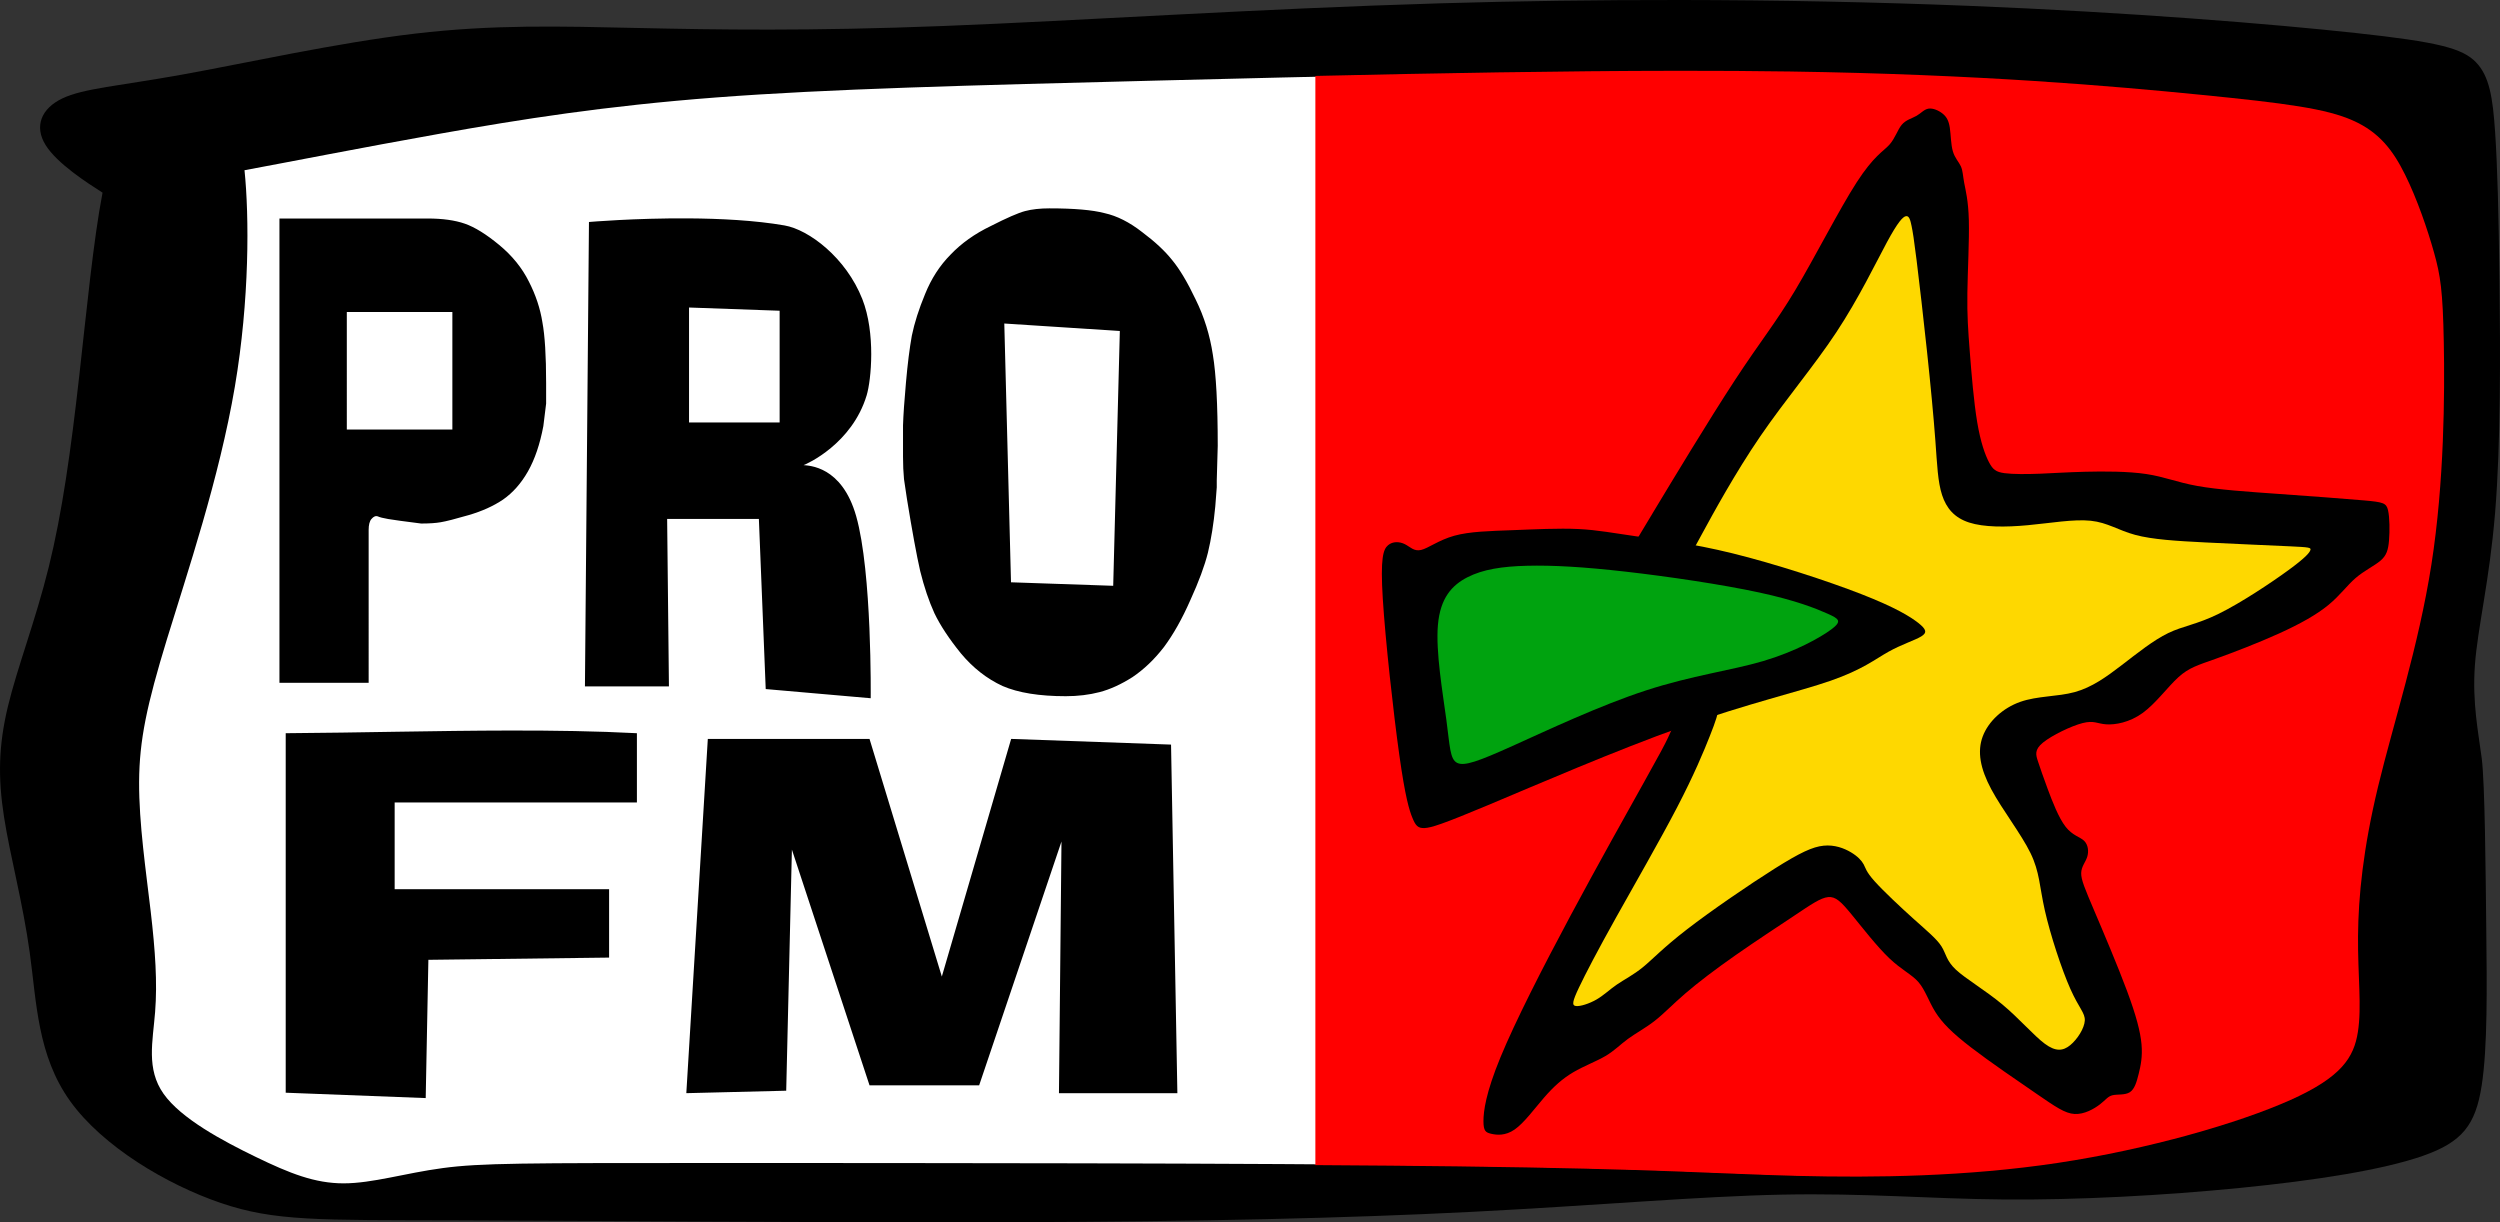
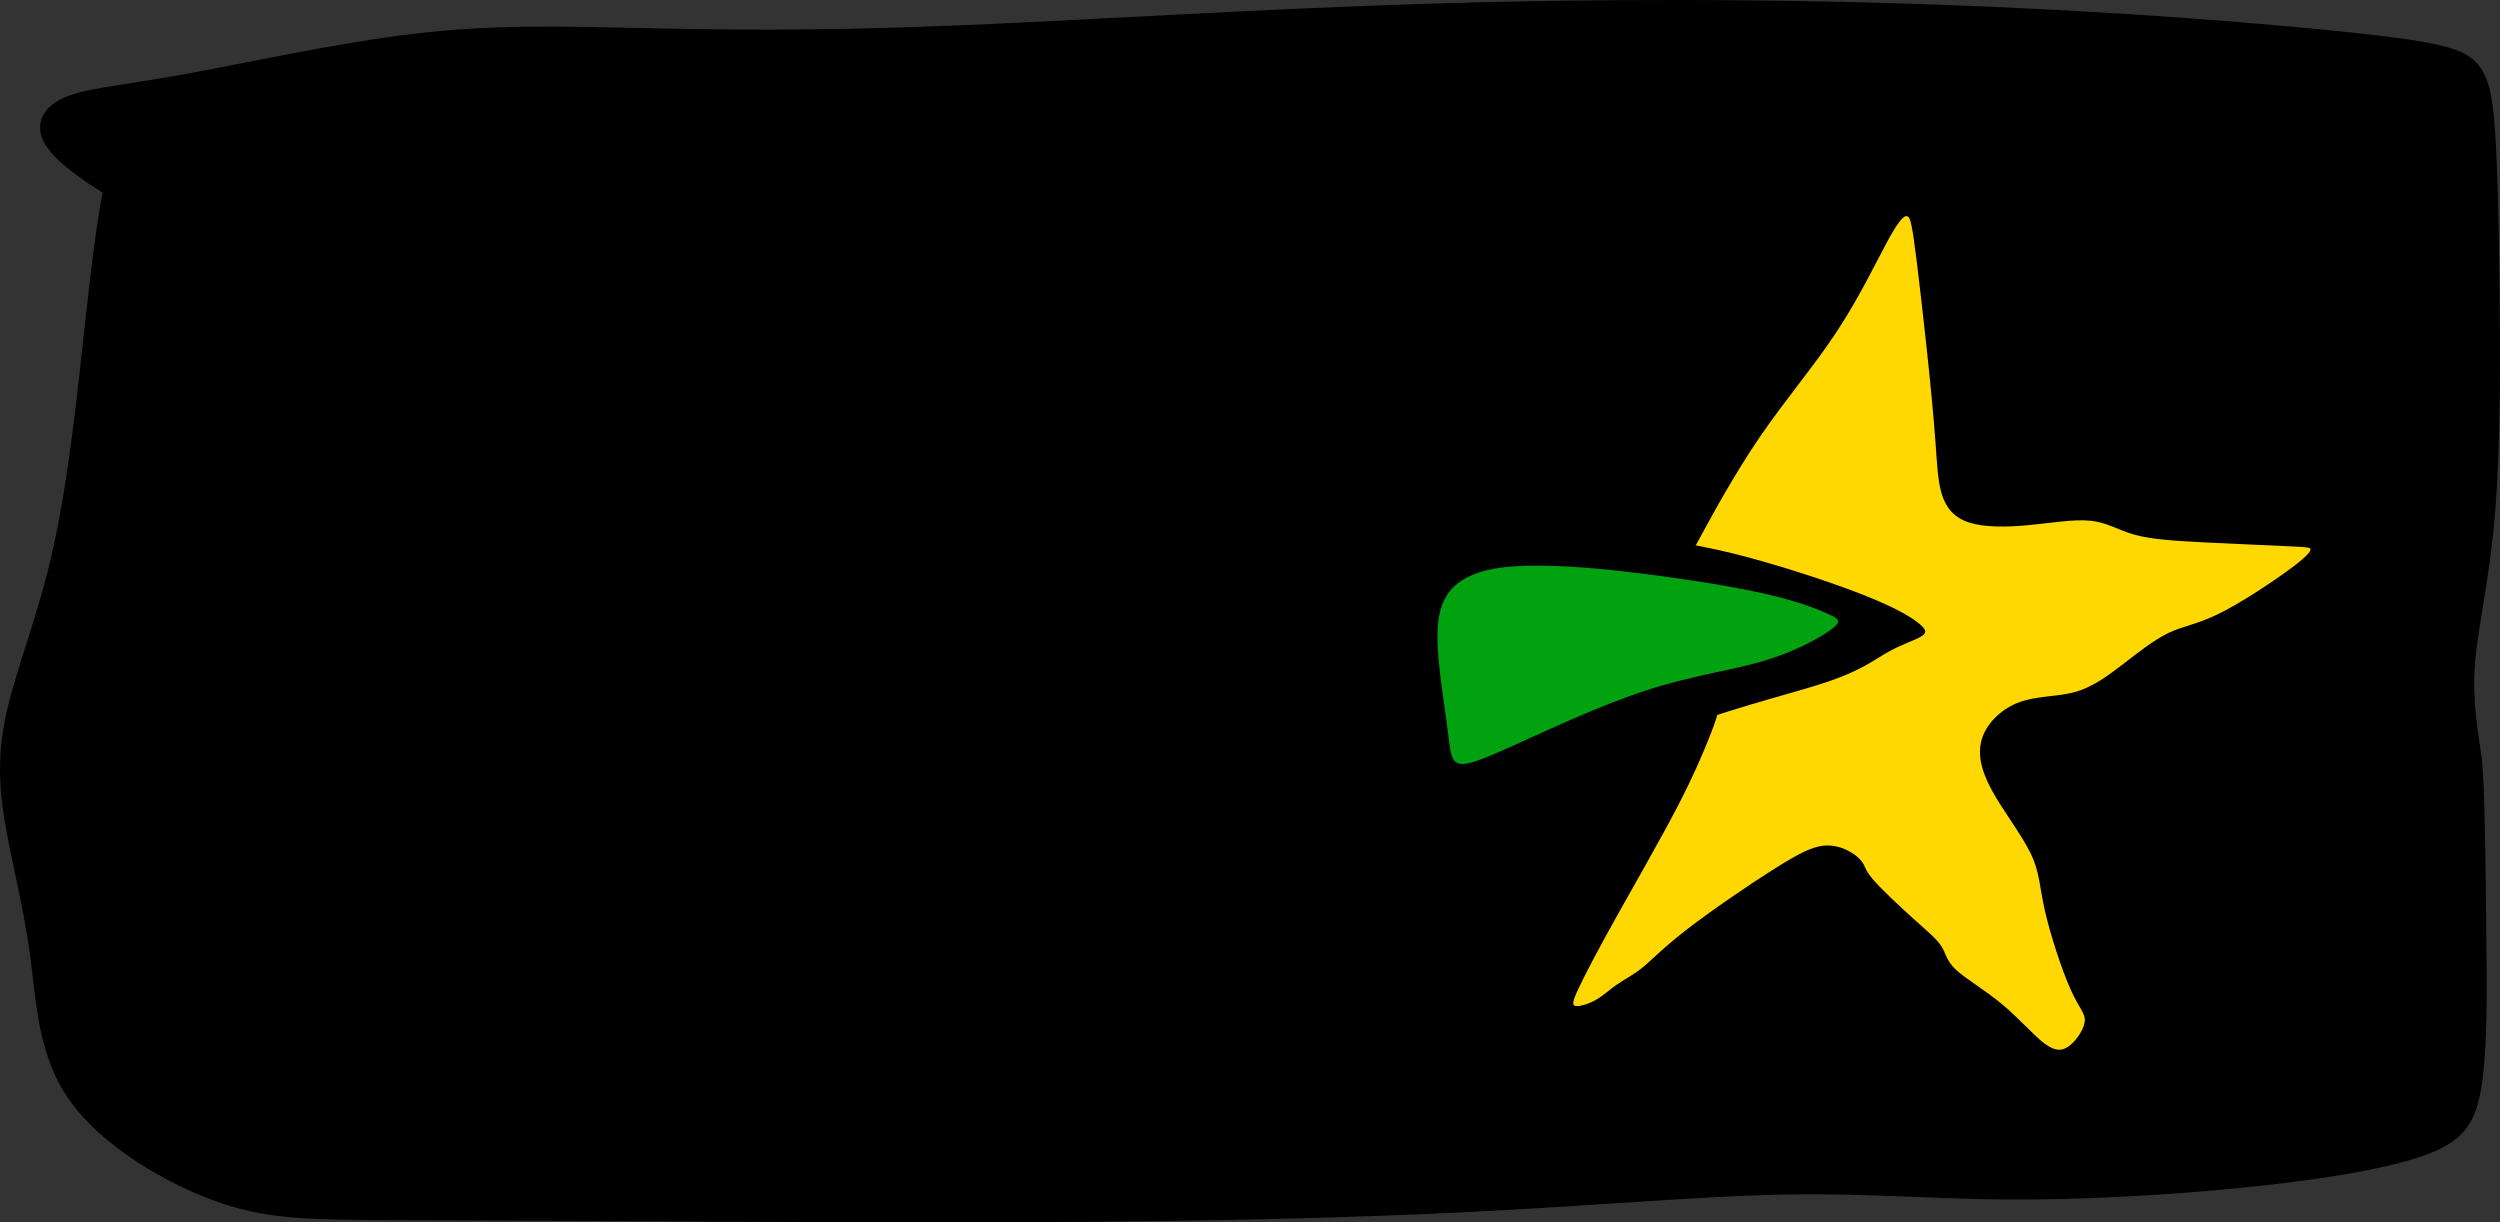
<svg xmlns="http://www.w3.org/2000/svg" width="355.355mm" height="173.744mm" viewBox="0 0 355.355 173.744" version="1.1" id="svg8">
  <rect x="0" y="0" width="355.355" height="173.744" fill="#333333" stroke="none" />
  <defs id="defs2" />
  <g id="layer1" transform="translate(-54.62,110.945)">
    <path id="path946" style="fill:#000000;stroke:none;stroke-width:0.355px;stroke-linecap:butt;stroke-linejoin:miter;stroke-opacity:1" d="m 293.099,-110.944 c -11.127,-0.013 -22.47,0.137 -33.757,0.47 -25.8,0.761 -51.312,2.475 -70.572,3.222 -19.26,0.748 -32.268,0.529 -43.453,0.285 -11.185,-0.244 -20.545,-0.513 -31.715,0.803 -11.17,1.316 -24.15,4.217 -33.137,5.832 -8.987,1.615 -13.982,1.944 -16.987,3.379 -3.006,1.436 -4.022,3.978 -2.377,6.625 1.643,2.643 5.939,5.39 8.095,6.768 -1.296,6.699 -2.294,17.012 -3.306,25.998 -1.205,10.701 -2.432,19.498 -4.335,27.195 -1.903,7.698 -4.483,14.295 -5.816,19.857 -1.332,5.562 -1.417,10.087 -0.55,15.67 0.867,5.583 2.686,12.223 3.659,19.308 0.973,7.084 1.099,14.613 5.731,21.084 4.632,6.471 13.767,11.885 21.42,14.495 7.653,2.61 13.823,2.417 33.327,2.47 19.504,0.053 52.341,0.352 79.138,0.262 26.797,-0.09 47.552,-0.568 65.257,-1.465 17.705,-0.897 32.36,-2.214 44.203,-2.453 11.843,-0.239 20.875,0.599 31.492,0.688 10.617,0.09 22.819,-0.569 33.645,-1.645 10.826,-1.077 20.277,-2.572 25.93,-4.546 5.652,-1.974 7.506,-4.426 8.373,-9.959 0.867,-5.533 0.748,-14.146 0.659,-22.31 -0.09,-8.165 -0.187,-20.666 -0.647,-24.255 -0.46,-3.589 -1.357,-7.835 -0.969,-13.219 0.389,-5.383 2.064,-11.903 2.871,-21.683 0.808,-9.78 0.748,-22.819 0.628,-32.688 -0.12,-9.869 -0.299,-16.568 -0.628,-21.443 -0.329,-4.875 -0.808,-7.926 -2.721,-9.9 -1.914,-1.974 -5.263,-2.871 -17.042,-4.151 -11.779,-1.28 -31.988,-2.943 -55.136,-3.871 -13.021,-0.522 -26.972,-0.81 -41.279,-0.827 z" />
    <g id="g965" transform="matrix(1.343,0,0,1.343,-18.723,-21.526)">
      <g id="g953">
-         <path style="fill:#ffffff;fill-opacity:1;stroke:none;stroke-width:0.265px;stroke-linecap:butt;stroke-linejoin:miter;stroke-opacity:1" d="m 231.875,-58.996 c -17.766,0.014 -38.015,0.52 -54.544,0.936 -20.344,0.513 -35.053,0.891 -46.865,1.789 -11.812,0.898 -20.726,2.315 -29.309,3.843 -8.348,1.486 -16.308,3.06 -20.667,3.863 0.502,4.86 0.542,13.7 -1.021,22.907 -1.648,9.711 -5.078,19.822 -7.194,26.749 -2.116,6.927 -2.918,10.669 -2.94,15.079 -0.022,4.41 0.735,9.488 1.225,13.697 0.49,4.21 0.713,7.55 0.468,10.669 -0.245,3.118 -0.957,6.014 0.891,8.642 1.849,2.628 6.259,4.989 9.8,6.704 3.541,1.715 6.214,2.784 9.265,2.781 3.051,-0.003 6.481,-1.08 10.49,-1.617 4.009,-0.538 8.597,-0.537 28.997,-0.537 20.399,0 56.609,-6.3e-5 77.99,0.268 21.381,0.268 27.933,0.803 36.059,1.008 8.127,0.205 17.828,0.079 27.451,-1.37 9.623,-1.449 19.166,-4.221 24.584,-6.646 5.418,-2.425 6.709,-4.504 7.134,-7.181 0.425,-2.677 -0.016,-5.953 0.016,-10.127 0.032,-4.174 0.535,-9.245 2.126,-15.843 1.591,-6.599 4.268,-14.725 5.63,-23.442 1.362,-8.717 1.41,-18.025 1.307,-23.482 -0.102,-5.457 -0.354,-7.063 -1.031,-9.481 -0.677,-2.417 -1.779,-5.646 -3.055,-8.221 -1.276,-2.575 -2.725,-4.496 -5.535,-5.74 -2.81,-1.244 -6.982,-1.81 -16.128,-2.717 -9.146,-0.907 -23.267,-2.154 -43.316,-2.454 -3.759,-0.056 -7.727,-0.079 -11.827,-0.075 z" id="path883-3" />
-         <path id="path929" style="font-style:normal;font-variant:normal;font-weight:normal;font-stretch:normal;font-size:7.761px;line-height:1.25;font-family:AdLib;-inkscape-font-specification:AdLib;letter-spacing:0px;word-spacing:0px;fill:#000000;stroke-width:7.453" d="m 625.281,-168.035 c -3.785,0 -7.048,0.361 -9.789,1.086 -2.741,0.725 -7.309,2.718 -13.705,5.979 -6.396,3.08 -11.747,6.885 -16.055,11.414 -4.307,4.348 -7.702,9.6 -10.182,15.76 -2.48,5.978 -4.241,11.504 -5.285,16.576 -0.914,5.073 -1.697,11.322 -2.35,18.75 -0.652,7.246 -1.045,12.954 -1.176,17.121 v 12.5 c 0,3.261 0.131,6.249 0.393,8.967 0.392,2.536 0.782,5.163 1.174,7.881 2.088,12.862 3.851,22.464 5.287,28.805 1.566,6.341 3.459,11.956 5.678,16.848 2.349,4.891 5.873,10.236 10.572,16.033 4.829,5.797 10.377,10.146 16.643,13.045 6.265,2.717 14.683,4.076 25.256,4.076 4.829,-10e-7 9.333,-0.544 13.51,-1.631 4.177,-1.087 8.549,-3.08 13.117,-5.979 4.568,-3.08 8.746,-7.066 12.531,-11.957 3.785,-5.073 7.309,-11.322 10.572,-18.75 3.394,-7.428 5.742,-13.768 7.047,-19.021 1.305,-5.435 2.285,-11.594 2.938,-18.479 l 0.588,-7.609 v -2.717 l 0.391,-13.859 c 0,-16.486 -0.652,-28.624 -1.957,-36.414 -1.175,-7.79 -3.46,-15.128 -6.854,-22.012 -3.263,-6.884 -6.394,-12.137 -9.396,-15.76 -2.872,-3.623 -6.853,-7.338 -11.943,-11.143 -5.09,-3.985 -10.116,-6.52 -15.076,-7.607 -4.829,-1.268 -12.138,-1.902 -21.928,-1.902 z m -144.332,4.002 c -21.352,-0.138 -39.641,1.445 -39.641,1.445 l -1.607,185.473 h 33.547 l -0.715,-66.875 h 36.637 l 2.732,67.949 41.93,3.662 c 0,0 0.582,-50.307 -5.812,-72.758 -5.734,-20.134 -19.021,-20.1 -21.01,-20.344 1.298,-0.435 19.358,-8.487 25.207,-27.873 1.842,-6.106 3.611,-24.882 -1.734,-38.449 -6.505,-16.511 -21.311,-27.713 -31.08,-29.408 -11.728,-2.035 -25.642,-2.739 -38.453,-2.822 z m -163.26,0.057 V 21.457 h 35.629 l -0.002,-61.039 c 0,-2.06 0.373,-3.521 1.115,-4.379 0.866,-1.03 1.732,-1.373 2.598,-1.029 0.742,0.343 2.103,0.686 4.082,1.029 1.979,0.344 6.37,0.946 13.174,1.805 3.216,0 5.816,-0.172 7.795,-0.516 2.103,-0.343 5.813,-1.289 11.133,-2.834 5.319,-1.545 9.896,-3.604 13.73,-6.18 3.959,-2.747 7.3,-6.524 10.021,-11.332 2.722,-4.808 4.762,-10.818 6.123,-18.029 l 1.113,-9.014 v -1.803 -6.439 c 0,-10.817 -0.495,-18.886 -1.484,-24.209 -0.866,-5.494 -2.659,-10.904 -5.381,-16.227 -2.722,-5.494 -6.681,-10.387 -11.877,-14.68 -5.196,-4.292 -9.772,-7.124 -13.73,-8.498 -3.959,-1.374 -8.908,-2.061 -14.846,-2.061 z m 163.588,35.545 36.184,1.287 v 44.631 h -36.184 z m -136.682,1.799 h 42.158 v 46.939 H 344.596 Z m 262.594,4.592 46.146,2.988 -2.648,101.764 -40.82,-1.396 z M 409.645,40.518 c -29.297,0.045 -59.902,0.875 -89.453,1.072 V 185.17 l 55.912,2.143 1.07,-55.219 72.176,-0.893 v -27.316 H 363.703 V 69.242 h 96.754 V 41.59 c -16.127,-0.844 -33.234,-1.099 -50.812,-1.072 z m 79.133,3.344 -8.586,141.492 39.895,-0.982 2.273,-96.293 30.998,94.133 h 43.791 L 630.029,84.848 629.02,185.354 h 47.295 L 673.789,46.135 609.928,43.861 582.242,138.779 553.357,43.861 Z" transform="scale(0.265)" />
+         <path style="fill:#ffffff;fill-opacity:1;stroke:none;stroke-width:0.265px;stroke-linecap:butt;stroke-linejoin:miter;stroke-opacity:1" d="m 231.875,-58.996 z" id="path883-3" />
      </g>
      <g id="g923">
-         <path id="path883" style="fill:#ff0000;fill-opacity:1;stroke:none;stroke-width:1px;stroke-linecap:butt;stroke-linejoin:miter;stroke-opacity:1" d="m 876.377,-222.979 c -46.439,0.037 -97.288,0.967 -144.949,2.055 v 435.01 c 20.403,0.131 39.798,0.289 56.453,0.498 80.811,1.012 105.573,3.035 136.287,3.809 30.715,0.774 67.381,0.299 103.75,-5.178 36.369,-5.476 72.44,-15.953 92.916,-25.119 20.476,-9.167 25.356,-17.024 26.963,-27.143 1.607,-10.119 -0.06,-22.499 0.061,-38.273 0.119,-15.774 2.023,-34.94 8.035,-59.881 6.012,-24.941 16.13,-55.655 21.279,-88.602 5.149,-32.947 5.328,-68.125 4.941,-88.75 -0.387,-20.625 -1.339,-26.695 -3.898,-35.832 -2.559,-9.137 -6.726,-21.34 -11.547,-31.072 -4.821,-9.732 -10.298,-16.994 -20.92,-21.695 -10.621,-4.701 -26.388,-6.841 -60.957,-10.268 -34.569,-3.427 -87.937,-8.141 -163.715,-9.273 -14.208,-0.212 -29.204,-0.298 -44.699,-0.285 z" transform="scale(0.265)" />
        <g id="g881">
          <path style="fill:#000000;fill-opacity:1;stroke:none;stroke-width:0.265px;stroke-linecap:butt;stroke-linejoin:miter;stroke-opacity:1" d="m 229.526,-12.268 c 1.984,-3.292 5.953,-9.875 8.709,-14.08 2.756,-4.205 4.299,-6.032 6.378,-9.512 2.079,-3.481 4.693,-8.615 6.504,-11.418 1.811,-2.803 2.819,-3.276 3.449,-3.969 0.63,-0.693 0.882,-1.606 1.327,-2.133 0.445,-0.527 1.083,-0.668 1.563,-0.944 0.48,-0.276 0.803,-0.688 1.271,-0.761 0.468,-0.072 1.08,0.195 1.498,0.535 0.418,0.34 0.64,0.752 0.752,1.481 0.111,0.729 0.111,1.776 0.323,2.5 0.212,0.724 0.635,1.125 0.846,1.587 0.211,0.462 0.211,0.986 0.356,1.765 0.145,0.78 0.434,1.815 0.49,3.937 0.056,2.121 -0.123,5.329 -0.156,7.712 -0.033,2.383 0.078,3.942 0.256,6.225 0.178,2.283 0.423,5.29 0.785,7.445 0.362,2.155 0.841,3.458 1.247,4.237 0.407,0.779 0.741,1.036 1.643,1.158 0.902,0.122 2.372,0.111 3.792,0.056 1.42,-0.056 2.79,-0.156 4.755,-0.206 1.966,-0.05 4.527,-0.05 6.453,0.24 1.927,0.29 3.218,0.869 5.407,1.264 2.188,0.395 5.273,0.607 8.642,0.846 3.369,0.239 7.021,0.507 9.02,0.685 1.999,0.178 2.344,0.267 2.522,1.03 0.178,0.763 0.189,2.199 0.106,3.207 -0.084,1.008 -0.262,1.587 -0.896,2.132 -0.635,0.546 -1.726,1.058 -2.639,1.843 -0.913,0.785 -1.648,1.843 -2.89,2.862 -1.242,1.019 -2.99,1.999 -5.213,3.007 -2.223,1.008 -4.922,2.045 -6.751,2.697 -1.829,0.652 -2.79,0.92 -3.908,1.936 -1.118,1.016 -2.394,2.78 -3.788,3.788 -1.394,1.008 -2.906,1.26 -3.843,1.197 -0.937,-0.063 -1.299,-0.441 -2.504,-0.134 -1.205,0.307 -3.252,1.299 -4.189,2.063 -0.937,0.764 -0.764,1.299 -0.528,2.008 0.236,0.709 0.535,1.591 1.024,2.906 0.488,1.315 1.165,3.063 1.898,4 0.732,0.937 1.52,1.063 1.953,1.48 0.433,0.417 0.512,1.126 0.331,1.701 -0.181,0.575 -0.622,1.016 -0.638,1.717 -0.016,0.701 0.394,1.662 1.362,3.937 0.969,2.276 2.496,5.866 3.48,8.512 0.984,2.646 1.425,4.347 1.543,5.67 0.118,1.323 -0.087,2.268 -0.299,3.126 -0.213,0.858 -0.433,1.63 -0.945,1.953 -0.512,0.323 -1.315,0.197 -1.819,0.315 -0.504,0.118 -0.709,0.48 -1.331,0.961 -0.622,0.48 -1.661,1.079 -2.685,1.024 -1.024,-0.055 -2.031,-0.764 -4.016,-2.126 -1.984,-1.362 -4.945,-3.378 -6.953,-4.922 -2.008,-1.543 -3.063,-2.614 -3.772,-3.748 -0.709,-1.134 -1.071,-2.331 -1.781,-3.154 -0.71,-0.823 -1.768,-1.272 -3.099,-2.538 -1.331,-1.266 -2.935,-3.348 -4.02,-4.668 -1.086,-1.32 -1.654,-1.876 -2.45,-1.799 -0.796,0.078 -1.821,0.791 -3.541,1.938 -1.721,1.147 -4.137,2.728 -6.262,4.215 -2.125,1.487 -3.959,2.88 -5.324,4.057 -1.366,1.177 -2.263,2.137 -3.232,2.893 -0.969,0.756 -2.008,1.307 -2.827,1.906 -0.819,0.599 -1.417,1.244 -2.378,1.811 -0.961,0.567 -2.284,1.055 -3.418,1.725 -1.134,0.669 -2.079,1.52 -3.095,2.693 -1.016,1.173 -2.103,2.669 -3.102,3.362 -1,0.693 -1.913,0.583 -2.488,0.449 -0.575,-0.134 -0.811,-0.291 -0.811,-1.331 -1.7e-4,-1.039 0.236,-2.961 1.795,-6.749 1.559,-3.788 4.441,-9.442 7.418,-15.001 2.977,-5.559 6.048,-11.024 7.796,-14.158 1.748,-3.134 2.173,-3.937 2.52,-4.67 0.346,-0.732 0.614,-1.394 1.473,-3.205 0.858,-1.811 2.307,-4.772 1.914,-7.15 -0.394,-2.378 -2.63,-4.173 -3.977,-5.575 -1.347,-1.402 -1.803,-2.41 -2.118,-3.118 -0.315,-0.709 -0.488,-1.118 -0.614,-1.307 -0.126,-0.189 -0.205,-0.158 -0.244,-0.142 -0.039,0.016 -0.039,0.016 1.945,-3.276 z" id="path873" />
          <path style="fill:#fed800;fill-opacity:1;stroke:none;stroke-width:0.265px;stroke-linecap:butt;stroke-linejoin:miter;stroke-opacity:1" d="m 234.755,-10.079 c 1.165,-2.142 3.496,-6.426 6.158,-10.316 2.662,-3.89 5.654,-7.386 8.048,-11.009 2.394,-3.622 4.189,-7.37 5.355,-9.528 1.165,-2.158 1.701,-2.725 2.032,-2.772 0.331,-0.047 0.457,0.425 0.583,1.04 0.126,0.614 0.252,1.37 0.535,3.654 0.283,2.284 0.724,6.095 1.102,9.654 0.378,3.559 0.693,6.867 0.882,9.418 0.189,2.551 0.252,4.347 0.709,5.748 0.457,1.402 1.307,2.41 2.866,2.913 1.559,0.504 3.827,0.504 6.205,0.283 2.378,-0.221 4.866,-0.661 6.662,-0.472 1.795,0.189 2.898,1.008 4.709,1.496 1.811,0.488 4.331,0.646 7.481,0.803 3.15,0.157 6.93,0.315 8.93,0.409 2,0.095 2.221,0.126 2.13,0.398 -0.091,0.272 -0.492,0.783 -2.315,2.116 -1.822,1.333 -5.065,3.487 -7.4,4.631 -2.334,1.144 -3.76,1.277 -5.33,2.035 -1.57,0.757 -3.285,2.138 -4.911,3.385 -1.626,1.247 -3.163,2.361 -4.989,2.862 -1.826,0.501 -3.942,0.39 -5.769,1.036 -1.827,0.646 -3.363,2.049 -3.965,3.653 -0.601,1.604 -0.267,3.408 0.902,5.591 1.169,2.183 3.174,4.744 4.154,6.76 0.98,2.016 0.935,3.486 1.514,6.058 0.579,2.573 1.782,6.247 2.706,8.319 0.924,2.071 1.57,2.539 1.526,3.352 -0.045,0.813 -0.78,1.971 -1.537,2.595 -0.757,0.624 -1.537,0.713 -2.695,-0.145 -1.158,-0.857 -2.695,-2.661 -4.499,-4.165 -1.804,-1.503 -3.875,-2.706 -4.911,-3.675 -1.036,-0.969 -1.036,-1.704 -1.537,-2.483 -0.501,-0.78 -1.503,-1.604 -2.918,-2.873 -1.414,-1.27 -3.241,-2.984 -4.16,-4.015 -0.919,-1.03 -0.93,-1.375 -1.147,-1.776 -0.217,-0.401 -0.64,-0.857 -1.353,-1.281 -0.713,-0.423 -1.715,-0.813 -2.884,-0.696 -1.169,0.117 -2.506,0.74 -5.188,2.43 -2.682,1.689 -6.71,4.444 -9.267,6.42 -2.557,1.976 -3.644,3.173 -4.668,4.008 -1.024,0.835 -1.984,1.307 -2.764,1.843 -0.78,0.535 -1.378,1.134 -2.158,1.583 -0.779,0.449 -1.74,0.748 -2.181,0.685 -0.441,-0.063 -0.362,-0.488 0.323,-1.937 0.685,-1.449 1.976,-3.922 3.945,-7.449 1.969,-3.528 4.614,-8.111 6.441,-11.623 1.827,-3.512 2.835,-5.953 3.473,-7.567 0.638,-1.614 0.906,-2.402 0.929,-3.173 0.024,-0.772 -0.197,-1.528 -0.287,-2.04 -0.091,-0.512 1.035,-8.181 0.823,-10.063 -0.212,-1.882 -1.22,-1.677 -1.787,-1.89 -0.567,-0.212 -0.693,-0.842 -0.937,-1.189 -0.244,-0.347 -0.606,-0.41 -0.748,-0.512 -0.142,-0.102 -0.063,-0.244 -0.024,-0.315 0.039,-0.071 0.039,-0.071 1.205,-2.213 z" id="path869" />
          <path style="fill:#000000;fill-opacity:1;stroke:none;stroke-width:0.265px;stroke-linecap:butt;stroke-linejoin:miter;stroke-opacity:1" d="m 205.018,-8.374 c -0.757,0.178 -1.158,-0.334 -1.715,-0.612 -0.557,-0.279 -1.27,-0.323 -1.782,0.111 -0.512,0.434 -0.824,1.348 -0.557,5.657 0.267,4.31 1.114,12.016 1.748,16.537 0.635,4.521 1.058,5.858 1.392,6.671 0.334,0.813 0.579,1.102 1.281,1.069 0.702,-0.034 1.86,-0.39 6.749,-2.439 4.889,-2.049 13.508,-5.791 20.502,-8.274 6.994,-2.483 12.361,-3.708 15.724,-4.878 3.363,-1.169 4.722,-2.283 6.114,-3.062 1.392,-0.78 2.818,-1.225 3.475,-1.626 0.657,-0.401 0.546,-0.757 -0.301,-1.425 -0.846,-0.668 -2.428,-1.648 -6.025,-3.051 -3.597,-1.403 -9.21,-3.23 -13.642,-4.321 -4.432,-1.091 -7.684,-1.448 -10.134,-1.793 -2.45,-0.345 -4.098,-0.679 -6.192,-0.78 -2.094,-0.1 -4.633,0.033 -6.982,0.122 -2.35,0.089 -4.51,0.134 -6.147,0.59 -1.637,0.457 -2.751,1.325 -3.508,1.504 z" id="path865" />
          <path style="fill:#00a30f;fill-opacity:1;stroke:none;stroke-width:0.265px;stroke-linecap:butt;stroke-linejoin:miter;stroke-opacity:1" d="m 206.8,-0.445 c -0.245,2.851 0.512,7.194 0.891,10.034 0.379,2.84 0.379,4.176 1.136,4.566 0.757,0.39 2.272,-0.167 5.858,-1.782 3.586,-1.615 9.243,-4.287 14.132,-5.88 4.889,-1.592 9.009,-2.105 12.406,-3.107 3.397,-1.002 6.069,-2.495 7.227,-3.363 1.158,-0.868 0.802,-1.113 -0.423,-1.659 -1.225,-0.546 -3.319,-1.392 -7.227,-2.238 -3.909,-0.846 -9.633,-1.693 -14.132,-2.205 -4.499,-0.512 -7.773,-0.69 -10.424,-0.624 -2.65,0.067 -4.677,0.379 -6.314,1.214 -1.637,0.835 -2.884,2.194 -3.129,5.045 z" id="path861" />
        </g>
      </g>
    </g>
  </g>
</svg>